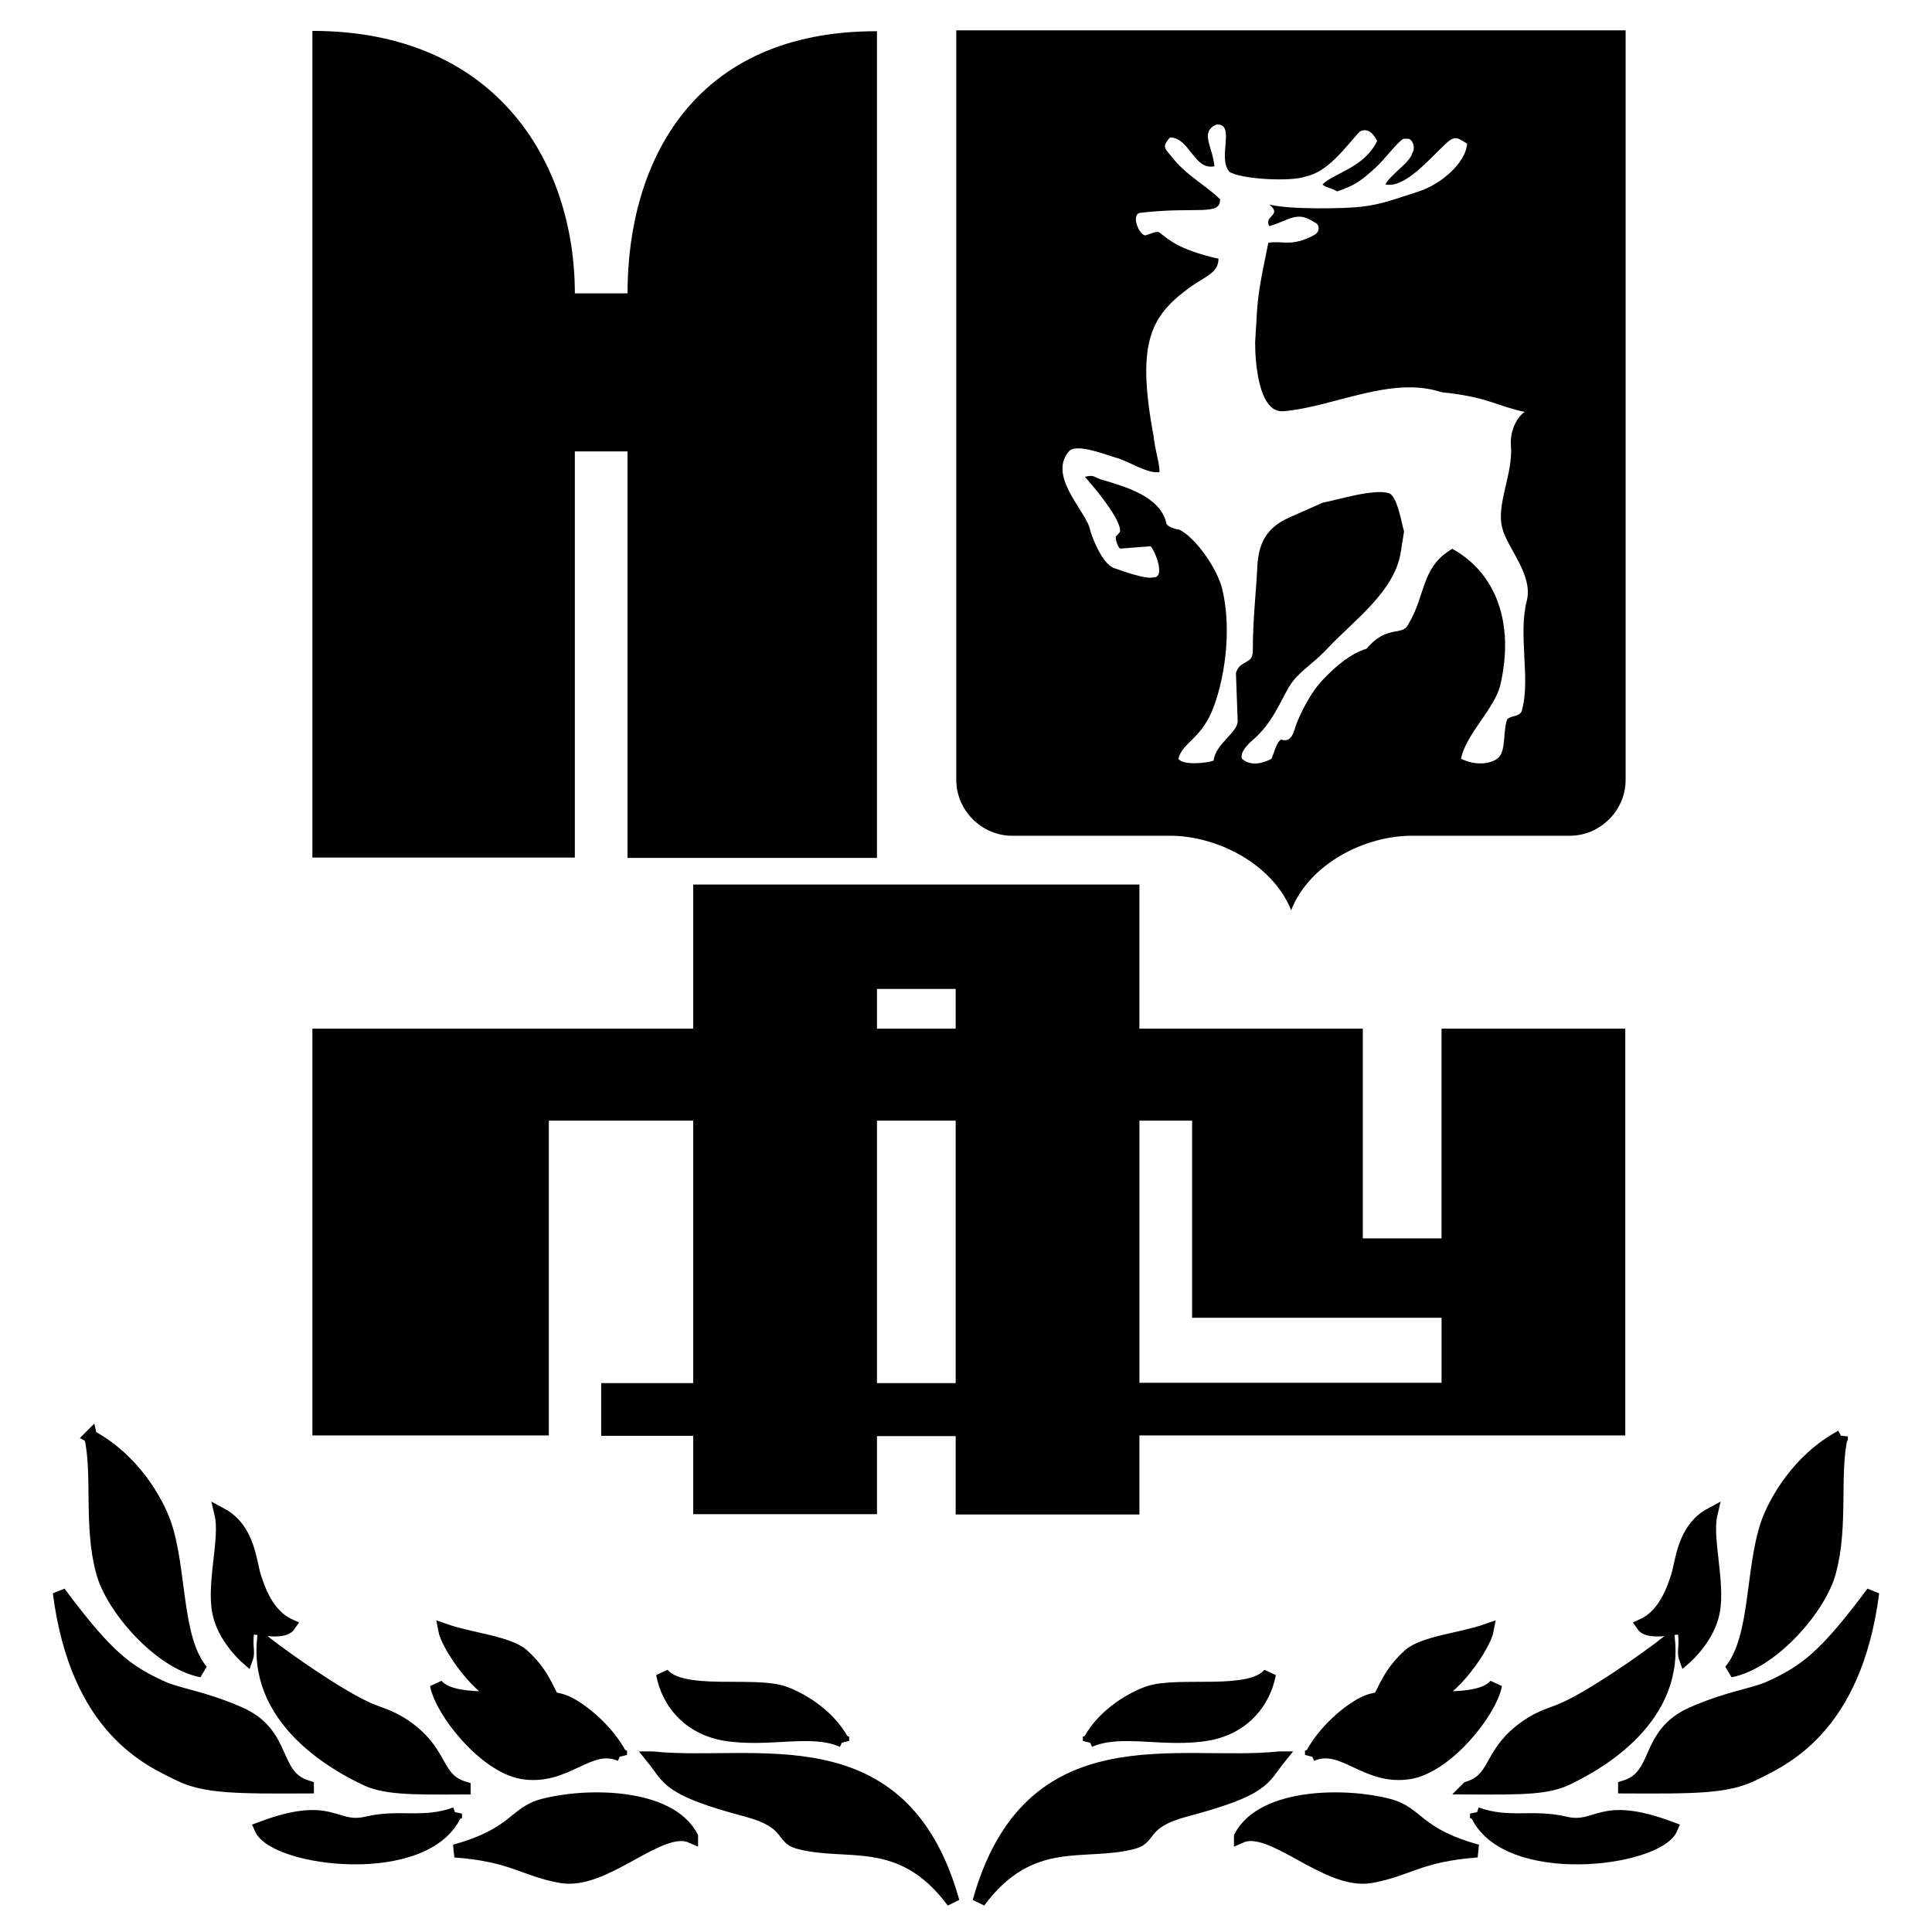
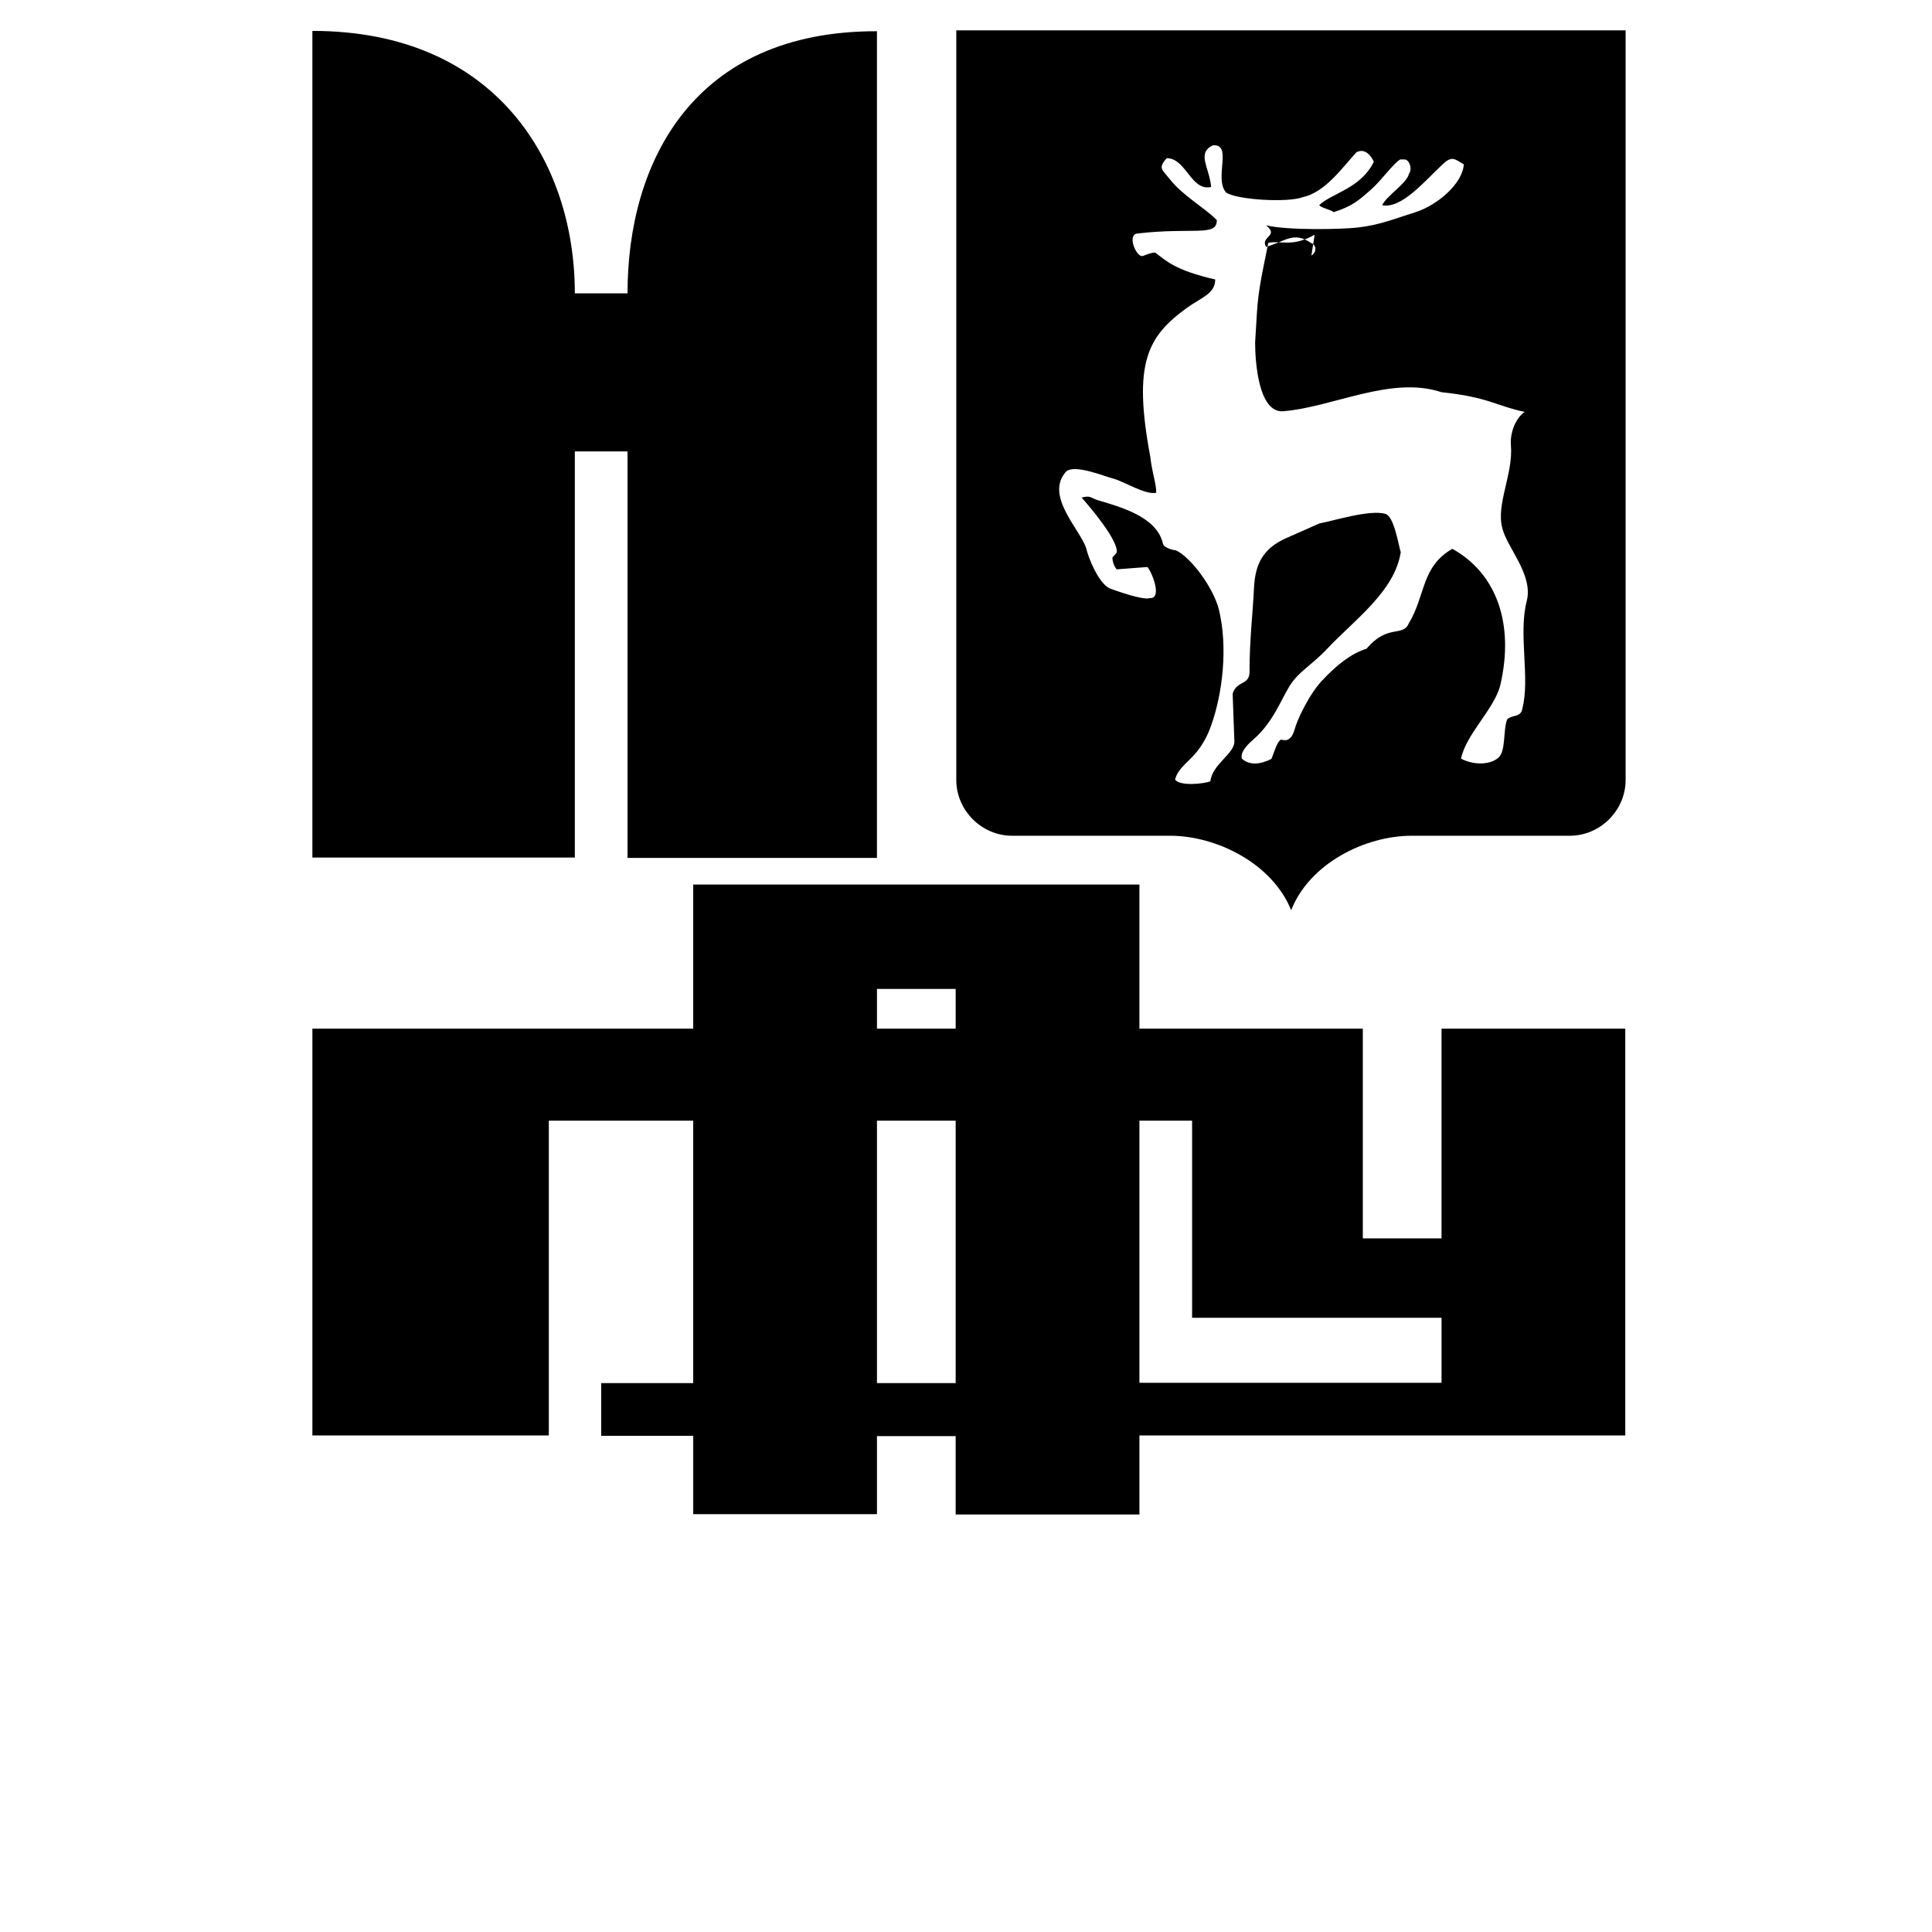
<svg xmlns="http://www.w3.org/2000/svg" width="2500" height="2500" viewBox="0 0 192.756 192.756">
  <g fill-rule="evenodd" clip-rule="evenodd">
    <path fill="#fff" d="M0 0h192.756v192.756H0V0z" />
    <path d="M31.167 102.627h37.995V88.254h44.517v14.373h22.289v20.928h7.854v-20.928h18.332v40.59H113.68v7.885H95.347v-7.818h-7.852v7.785H69.163v-7.818H59.98v-5.257h9.182V111.81H54.756v31.407H31.167v-40.59zm56.328 0h7.852v-3.959h-7.852v3.959zm31.441 9.183h-5.256v26.15h30.143v-6.487h-24.887V111.81zm-31.441 0h7.852v26.184h-7.852V111.81zM59.98 29.266h-2.628c0-13.075-7.852-26.184-26.185-26.184v82.477h26.185V45.036h5.256v40.556h24.886V3.115C69.163 3.082 62.608 16.19 62.608 29.266H59.98zM162.189 3.027V77.82c0 3.03-2.531 5.562-5.562 5.562h-15.771c-4.689 0-10.211 2.78-12.037 7.43-1.867-4.649-7.43-7.43-12.078-7.43H100.97c-3.029 0-5.561-2.532-5.561-5.562V3.027h66.78z" />
-     <path d="M131.164 23.423c-2.283 1.267-3.27.549-4.625.802-.58 2.914-1.006 4.687-1.141 7.051l-.174 2.892c0 1.9.328 7.073 2.824 6.861 5.01-.422 10.736-3.567 15.768-1.899 4.701.485 5.514 1.393 8.299 1.963-.908.634-1.469 2.09-1.373 3.294.252 2.913-1.51 5.932-.852 8.317.445 1.9 3.096 4.624 2.438 7.241-.869 3.335.35 7.685-.443 10.746-.117.908-1.064.612-1.51 1.077-.426 1.056-.117 3.103-.852 3.8s-2.342.845-3.754.127c.465-2.428 3.387-5.024 3.928-7.389 1.393-6.059-.367-11.083-4.797-13.553-3.135 1.815-2.633 4.623-4.373 7.494-.6 1.309-2.109 0-4.18 2.471-1.547.485-2.959 1.604-4.43 3.167-1.316 1.393-2.535 3.99-2.766 4.94-.426 1.372-1.123.971-1.355.971-.426.232-.734 1.457-.947 1.921-1.162.591-2.227.633-2.941-.021-.252-.76.91-1.71 1.143-1.921 1.934-1.689 2.668-3.779 3.578-5.278.91-1.5 2.186-2.069 3.793-3.779 2.65-2.829 6.713-5.68 7.332-9.627l.328-2.069c-.232-.718-.658-3.568-1.529-3.821-1.547-.464-5.262.718-6.576.95l-3.25 1.436c-2.381 1.034-3.174 2.596-3.289 5.024-.137 2.765-.445 5.193-.445 8.339 0 1.393-1.277.844-1.684 2.196l.174 4.75c.039 1.203-2.225 2.301-2.398 3.99-.658.253-3.096.506-3.521-.19.484-1.752 2.359-1.921 3.58-5.32 1.18-3.293 1.701-7.896.793-11.632-.523-2.111-2.748-5.193-4.295-5.911-.213 0-1.297-.253-1.297-.718-.658-2.639-4.16-3.589-6.578-4.307-.658-.232-.658-.465-1.527-.232.656.718 3.715 4.286 3.502 5.489l-.428.486c0 .464.215.95.428 1.182l3.057-.232c.443.464 1.547 3.187.23 3.103-.656.232-3.287-.717-3.945-.95-1.143-.486-2.188-3.103-2.4-4.074-.656-1.9-4.158-5.236-1.973-7.621.871-.718 3.715.464 4.604.697 1.084.253 3.271 1.688 4.373 1.436 0-.95-.406-1.921-.6-3.61-1.74-9.331-.289-11.97 3.637-14.82 1.451-1.056 2.844-1.414 2.844-2.85-4.08-.929-4.951-1.921-5.957-2.66-.176-.126-1.258.316-1.258.316-.619.211-1.625-2.111-.562-2.238 5.553-.654 7.99.359 7.934-1.351-1.393-1.372-3.367-2.386-4.74-4.138-.697-.886-1.162-1.034-.252-2.026 1.953 0 2.398 3.314 4.432 2.871-.195-2.006-1.471-3.378.174-4.159 2.012-.148.076 3.293 1.314 4.708 1.064.739 6.172 1.034 7.662.464 2.186-.485 3.83-2.807 5.34-4.475.871-.464 1.488.38 1.74.95-1.334 2.681-4.178 3.125-5.436 4.306 0 .232 1.199.486 1.432.718 1.799-.59 2.398-1.076 3.752-2.28 1.025-.908 2.188-2.576 2.883-2.977h.445c.426 0 .812.887.426 1.436-.213.95-2.225 2.175-2.67 3.125 1.955.401 4.314-2.491 6.074-4.117.93-.866 1.201-.444 2.07.042-.115 1.921-2.631 4.074-4.816 4.771-2.09.655-3.637 1.31-5.863 1.542-1.527.168-6.887.295-9.053-.232 1.354 1.097-.6 1.097 0 2.153 1.953-.549 2.727-1.583 4.469-.401.596.207.596.946.055 1.263z" fill="#fff" />
-     <path d="M45.441 180.945c-3.228 1.165-5.59.166-8.817.932-3.36.799-3.36-2.195-10.613.532 1.397 3.228 16.502 5.124 19.43-1.464zm.865-2.561c-2.828-.865-2.096-3.228-5.323-5.756-1.83-1.431-3.127-1.597-4.392-2.196-2.728-1.23-7.751-4.691-10.314-6.688-.698 8.251 7.786 12.576 10.048 13.675 1.996.998 4.525.998 9.981.965zm18.798-2.995c1.697 2.097 1.364 3.095 9.382 5.224 4.392 1.165 3.427 2.729 5.124 3.194 4.857 1.363 10.28-1.065 15.471 5.922-5.025-18-19.83-13.275-29.977-14.34zm-34.435 2.895c-3.626-1.099-1.997-5.258-6.788-7.354-3.726-1.63-6.121-1.83-7.751-2.595-3.494-1.597-5.457-3.061-10.214-9.449 1.764 13.708 9.083 16.735 11.978 18.166 2.561 1.265 5.821 1.265 12.775 1.232zm-8.617-27.216c.566 2.396-.798 6.787-.233 9.748.466 2.462 2.529 4.359 2.794 4.592.233-.632-.133-1.265.134-2.828-.466-.633 3.36.698 4.125-.433-2.263-1.031-3.094-3.727-3.46-4.824-.466-1.397-.566-4.758-3.36-6.255zm33.337 18.899c-1.896-.833-2.562-.167-5.19-.6-2.262-.399-5.522-5.124-5.822-6.721 2.562.898 6.388 1.231 7.786 2.496 1.928 1.763 2.328 3.161 3.226 4.825zm6.521 5.123c-3.127-1.397-5.39 2.495-9.814 1.763-3.76-.665-8.051-6.088-8.551-8.75 1.93 2.362 9.682.566 12.643 1.598 1.364.465 4.225 2.594 5.722 5.389zm7.087 8.151c-3.127-1.397-8.551 4.725-12.976 3.992-3.76-.665-4.824-2.13-10.646-2.562 6.122-1.697 5.889-3.793 8.817-4.559 4.258-1.13 12.542-1.13 14.805 3.129zm15.071-9.549c-3.127-1.397-7.353.066-11.777-.666-3.76-.665-5.689-3.359-6.188-6.021 1.93 2.362 9.116.831 12.077 1.863 1.363.466 4.391 2.029 5.888 4.824zM9.043 143.316c.865 3.727-.066 8.916 1.165 13.441.898 3.594 5.723 9.149 9.915 9.947-2.695-3.227-2.096-10.08-3.693-14.705-.766-2.161-3.061-6.353-7.387-8.683zm138.271 37.629c3.229 1.165 5.59.166 8.816.932 3.361.799 3.361-2.195 10.613.532-1.395 3.228-16.501 5.124-19.429-1.464zm-.865-2.561c2.828-.865 2.096-3.228 5.324-5.756 1.83-1.431 3.127-1.597 4.391-2.196 2.729-1.23 7.752-4.691 10.314-6.688.699 8.251-7.785 12.576-10.047 13.675-1.995.998-4.525.998-9.982.965zm-18.797-2.995c-1.697 2.097-1.365 3.095-9.383 5.224-4.391 1.165-3.426 2.729-5.123 3.194-4.857 1.363-10.281-1.065-15.471 5.922 5.024-18 19.829-13.275 29.977-14.34zm34.434 2.895c3.627-1.099 1.998-5.258 6.789-7.354 3.727-1.63 6.121-1.83 7.752-2.595 3.492-1.597 5.455-3.061 10.213-9.449-1.764 13.708-9.082 16.735-11.977 18.166-2.562 1.265-5.822 1.265-12.777 1.232zm8.617-27.216c-.564 2.396.799 6.787.234 9.748-.467 2.462-2.529 4.359-2.795 4.592-.232-.632.133-1.265-.135-2.828.467-.633-3.359.698-4.125-.433 2.264-1.031 3.094-3.727 3.461-4.824.466-1.397.567-4.758 3.36-6.255zm-33.336 18.899c1.896-.833 2.562-.167 5.189-.6 2.264-.399 5.523-5.124 5.822-6.721-2.561.898-6.387 1.231-7.785 2.496-1.929 1.763-2.327 3.161-3.226 4.825zm-6.521 5.123c3.127-1.397 5.391 2.495 9.814 1.763 3.76-.665 8.053-6.088 8.551-8.75-1.93 2.362-9.682.566-12.643 1.598-1.363.465-4.224 2.594-5.722 5.389zm-7.086 8.151c3.127-1.397 8.551 4.725 12.975 3.992 3.76-.665 4.824-2.13 10.646-2.562-6.121-1.697-5.889-3.793-8.816-4.559-4.258-1.13-12.544-1.13-14.805 3.129zm-15.072-9.549c3.127-1.397 7.354.066 11.777-.666 3.76-.665 5.689-3.359 6.189-6.021-1.93 2.362-9.117.831-12.078 1.863-1.363.466-4.39 2.029-5.888 4.824zm75.025-30.376c-.865 3.727.066 8.916-1.164 13.441-.898 3.594-5.723 9.149-9.916 9.947 2.695-3.227 2.098-10.08 3.693-14.705.766-2.161 3.061-6.353 7.387-8.683z" stroke="#000" stroke-width="1.298" stroke-miterlimit="2.613" />
+     <path d="M131.164 23.423c-2.283 1.267-3.27.549-4.625.802-.58 2.914-1.006 4.687-1.141 7.051l-.174 2.892c0 1.9.328 7.073 2.824 6.861 5.01-.422 10.736-3.567 15.768-1.899 4.701.485 5.514 1.393 8.299 1.963-.908.634-1.469 2.09-1.373 3.294.252 2.913-1.51 5.932-.852 8.317.445 1.9 3.096 4.624 2.438 7.241-.869 3.335.35 7.685-.443 10.746-.117.908-1.064.612-1.51 1.077-.426 1.056-.117 3.103-.852 3.8s-2.342.845-3.754.127c.465-2.428 3.387-5.024 3.928-7.389 1.393-6.059-.367-11.083-4.797-13.553-3.135 1.815-2.633 4.623-4.373 7.494-.6 1.309-2.109 0-4.18 2.471-1.547.485-2.959 1.604-4.43 3.167-1.316 1.393-2.535 3.99-2.766 4.94-.426 1.372-1.123.971-1.355.971-.426.232-.734 1.457-.947 1.921-1.162.591-2.227.633-2.941-.021-.252-.76.91-1.71 1.143-1.921 1.934-1.689 2.668-3.779 3.578-5.278.91-1.5 2.186-2.069 3.793-3.779 2.65-2.829 6.713-5.68 7.332-9.627c-.232-.718-.658-3.568-1.529-3.821-1.547-.464-5.262.718-6.576.95l-3.25 1.436c-2.381 1.034-3.174 2.596-3.289 5.024-.137 2.765-.445 5.193-.445 8.339 0 1.393-1.277.844-1.684 2.196l.174 4.75c.039 1.203-2.225 2.301-2.398 3.99-.658.253-3.096.506-3.521-.19.484-1.752 2.359-1.921 3.58-5.32 1.18-3.293 1.701-7.896.793-11.632-.523-2.111-2.748-5.193-4.295-5.911-.213 0-1.297-.253-1.297-.718-.658-2.639-4.16-3.589-6.578-4.307-.658-.232-.658-.465-1.527-.232.656.718 3.715 4.286 3.502 5.489l-.428.486c0 .464.215.95.428 1.182l3.057-.232c.443.464 1.547 3.187.23 3.103-.656.232-3.287-.717-3.945-.95-1.143-.486-2.188-3.103-2.4-4.074-.656-1.9-4.158-5.236-1.973-7.621.871-.718 3.715.464 4.604.697 1.084.253 3.271 1.688 4.373 1.436 0-.95-.406-1.921-.6-3.61-1.74-9.331-.289-11.97 3.637-14.82 1.451-1.056 2.844-1.414 2.844-2.85-4.08-.929-4.951-1.921-5.957-2.66-.176-.126-1.258.316-1.258.316-.619.211-1.625-2.111-.562-2.238 5.553-.654 7.99.359 7.934-1.351-1.393-1.372-3.367-2.386-4.74-4.138-.697-.886-1.162-1.034-.252-2.026 1.953 0 2.398 3.314 4.432 2.871-.195-2.006-1.471-3.378.174-4.159 2.012-.148.076 3.293 1.314 4.708 1.064.739 6.172 1.034 7.662.464 2.186-.485 3.83-2.807 5.34-4.475.871-.464 1.488.38 1.74.95-1.334 2.681-4.178 3.125-5.436 4.306 0 .232 1.199.486 1.432.718 1.799-.59 2.398-1.076 3.752-2.28 1.025-.908 2.188-2.576 2.883-2.977h.445c.426 0 .812.887.426 1.436-.213.95-2.225 2.175-2.67 3.125 1.955.401 4.314-2.491 6.074-4.117.93-.866 1.201-.444 2.07.042-.115 1.921-2.631 4.074-4.816 4.771-2.09.655-3.637 1.31-5.863 1.542-1.527.168-6.887.295-9.053-.232 1.354 1.097-.6 1.097 0 2.153 1.953-.549 2.727-1.583 4.469-.401.596.207.596.946.055 1.263z" fill="#fff" />
  </g>
</svg>